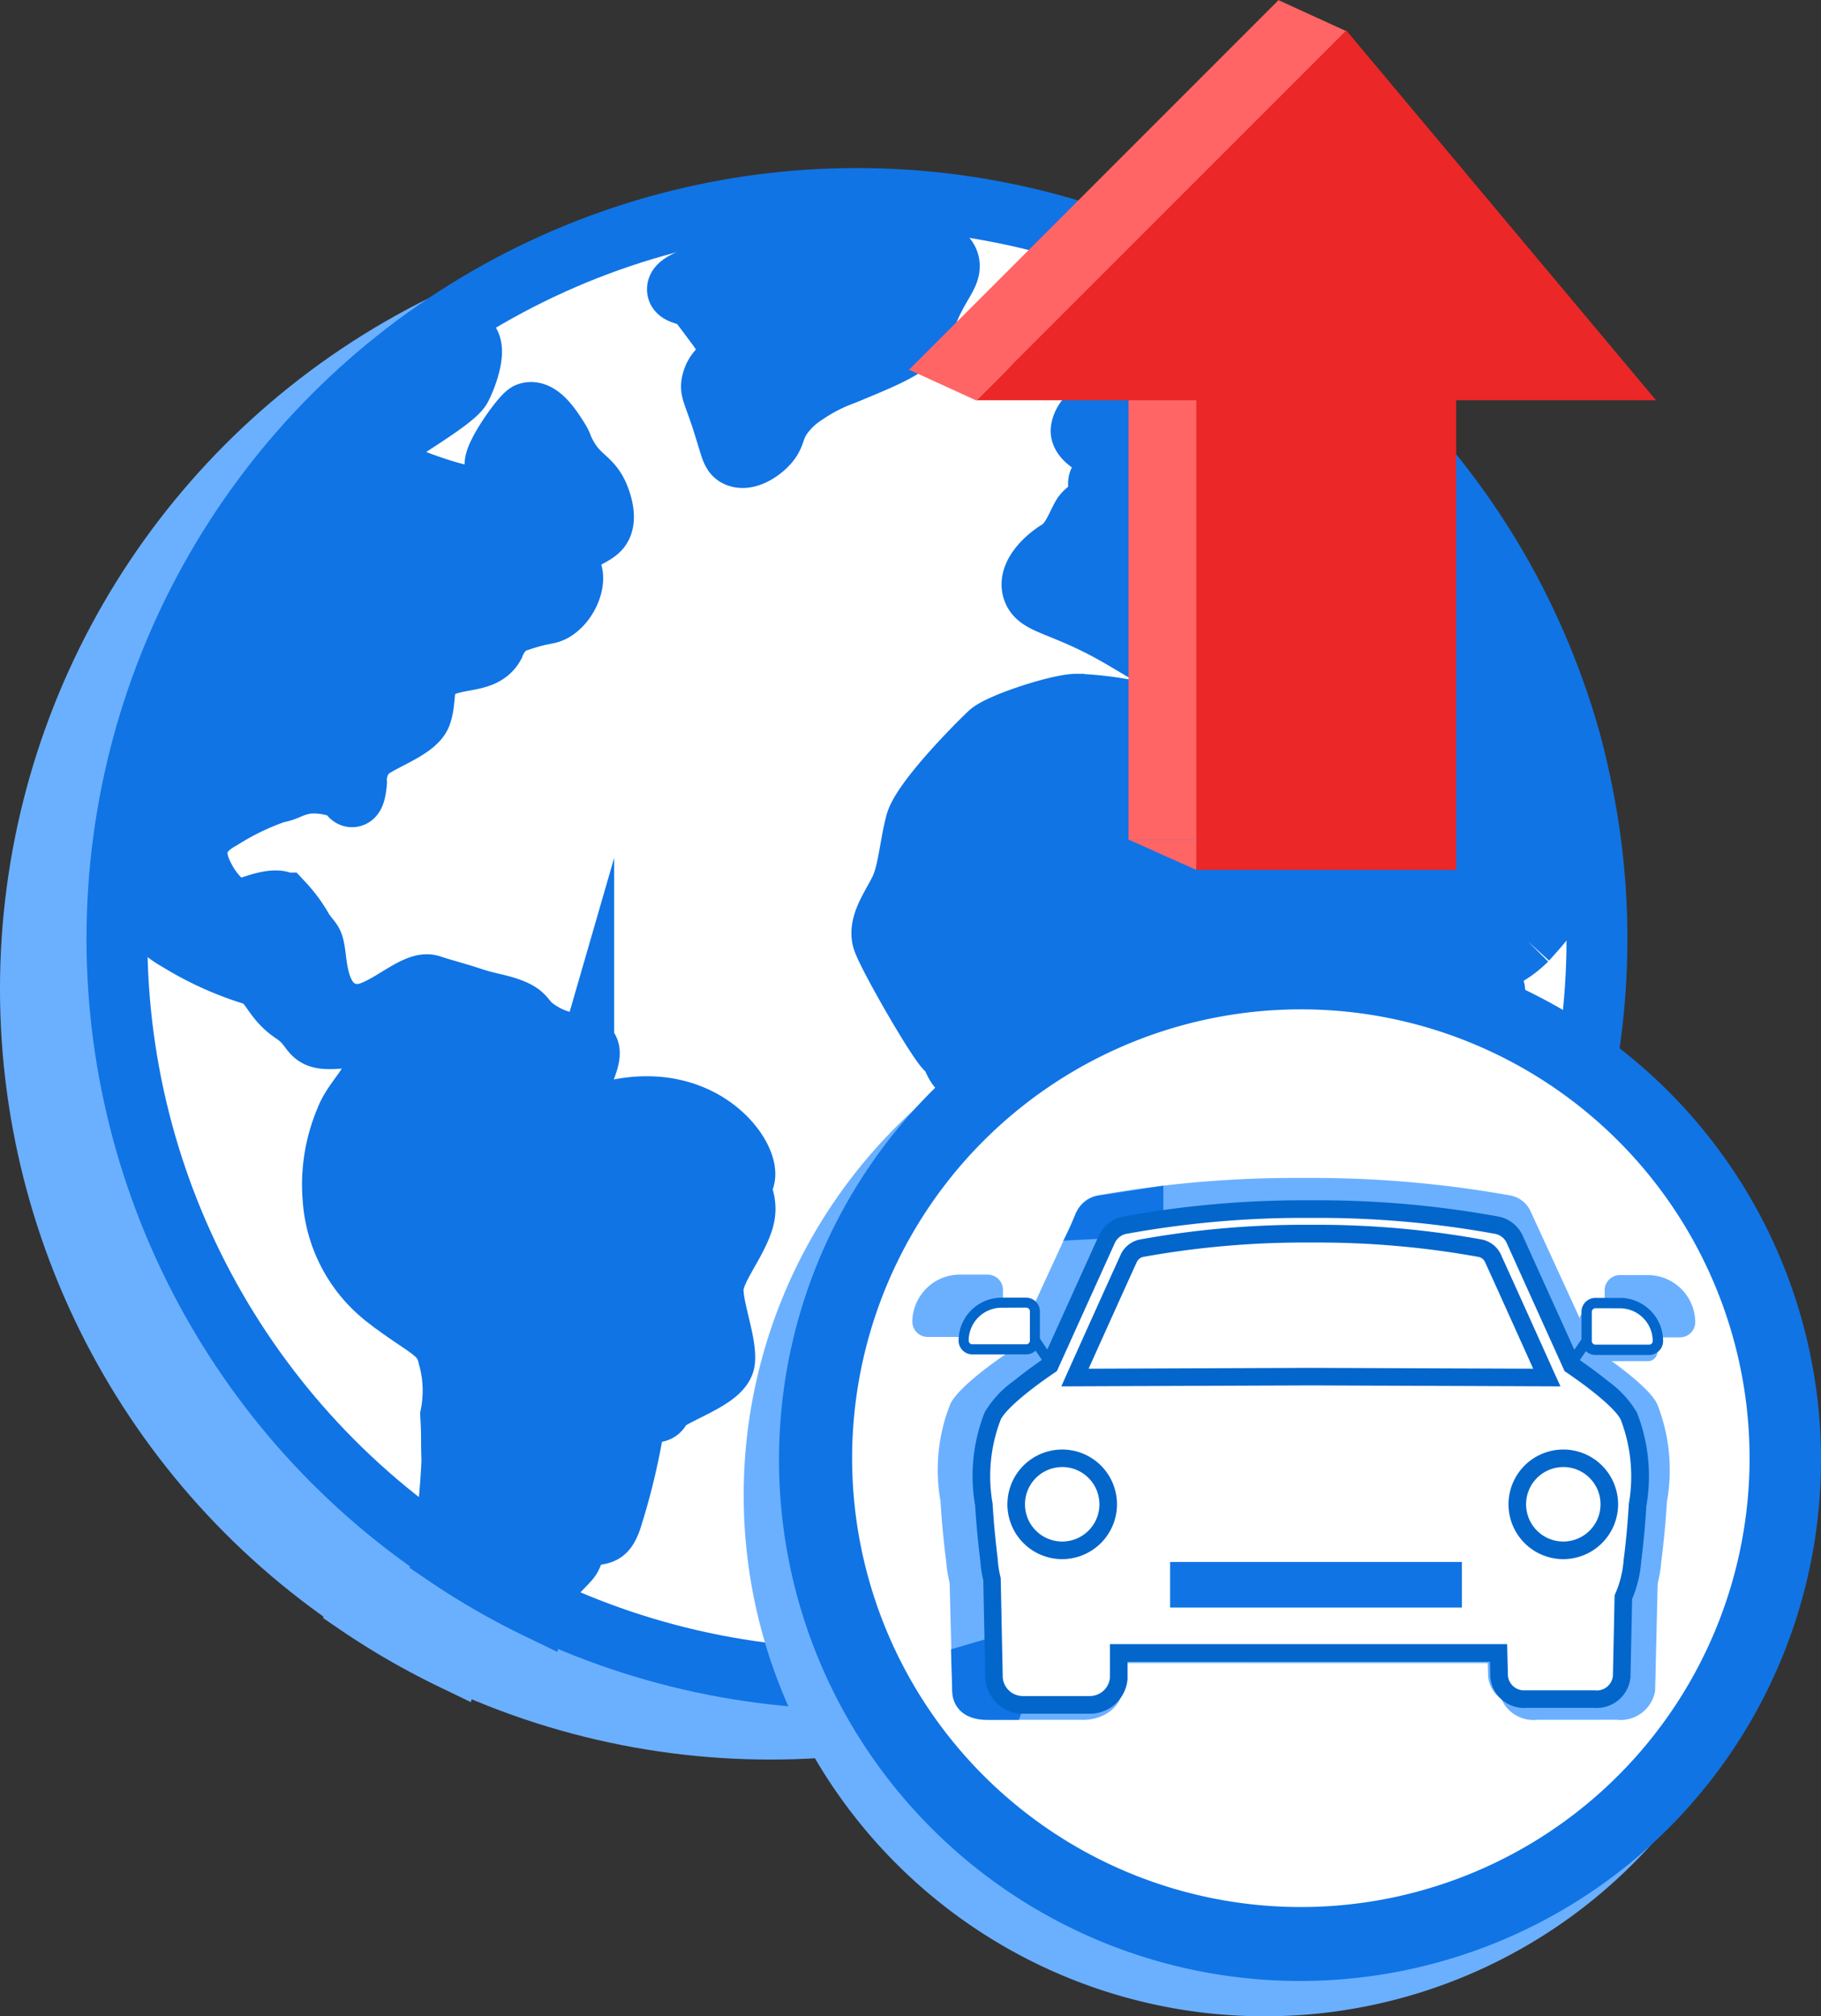
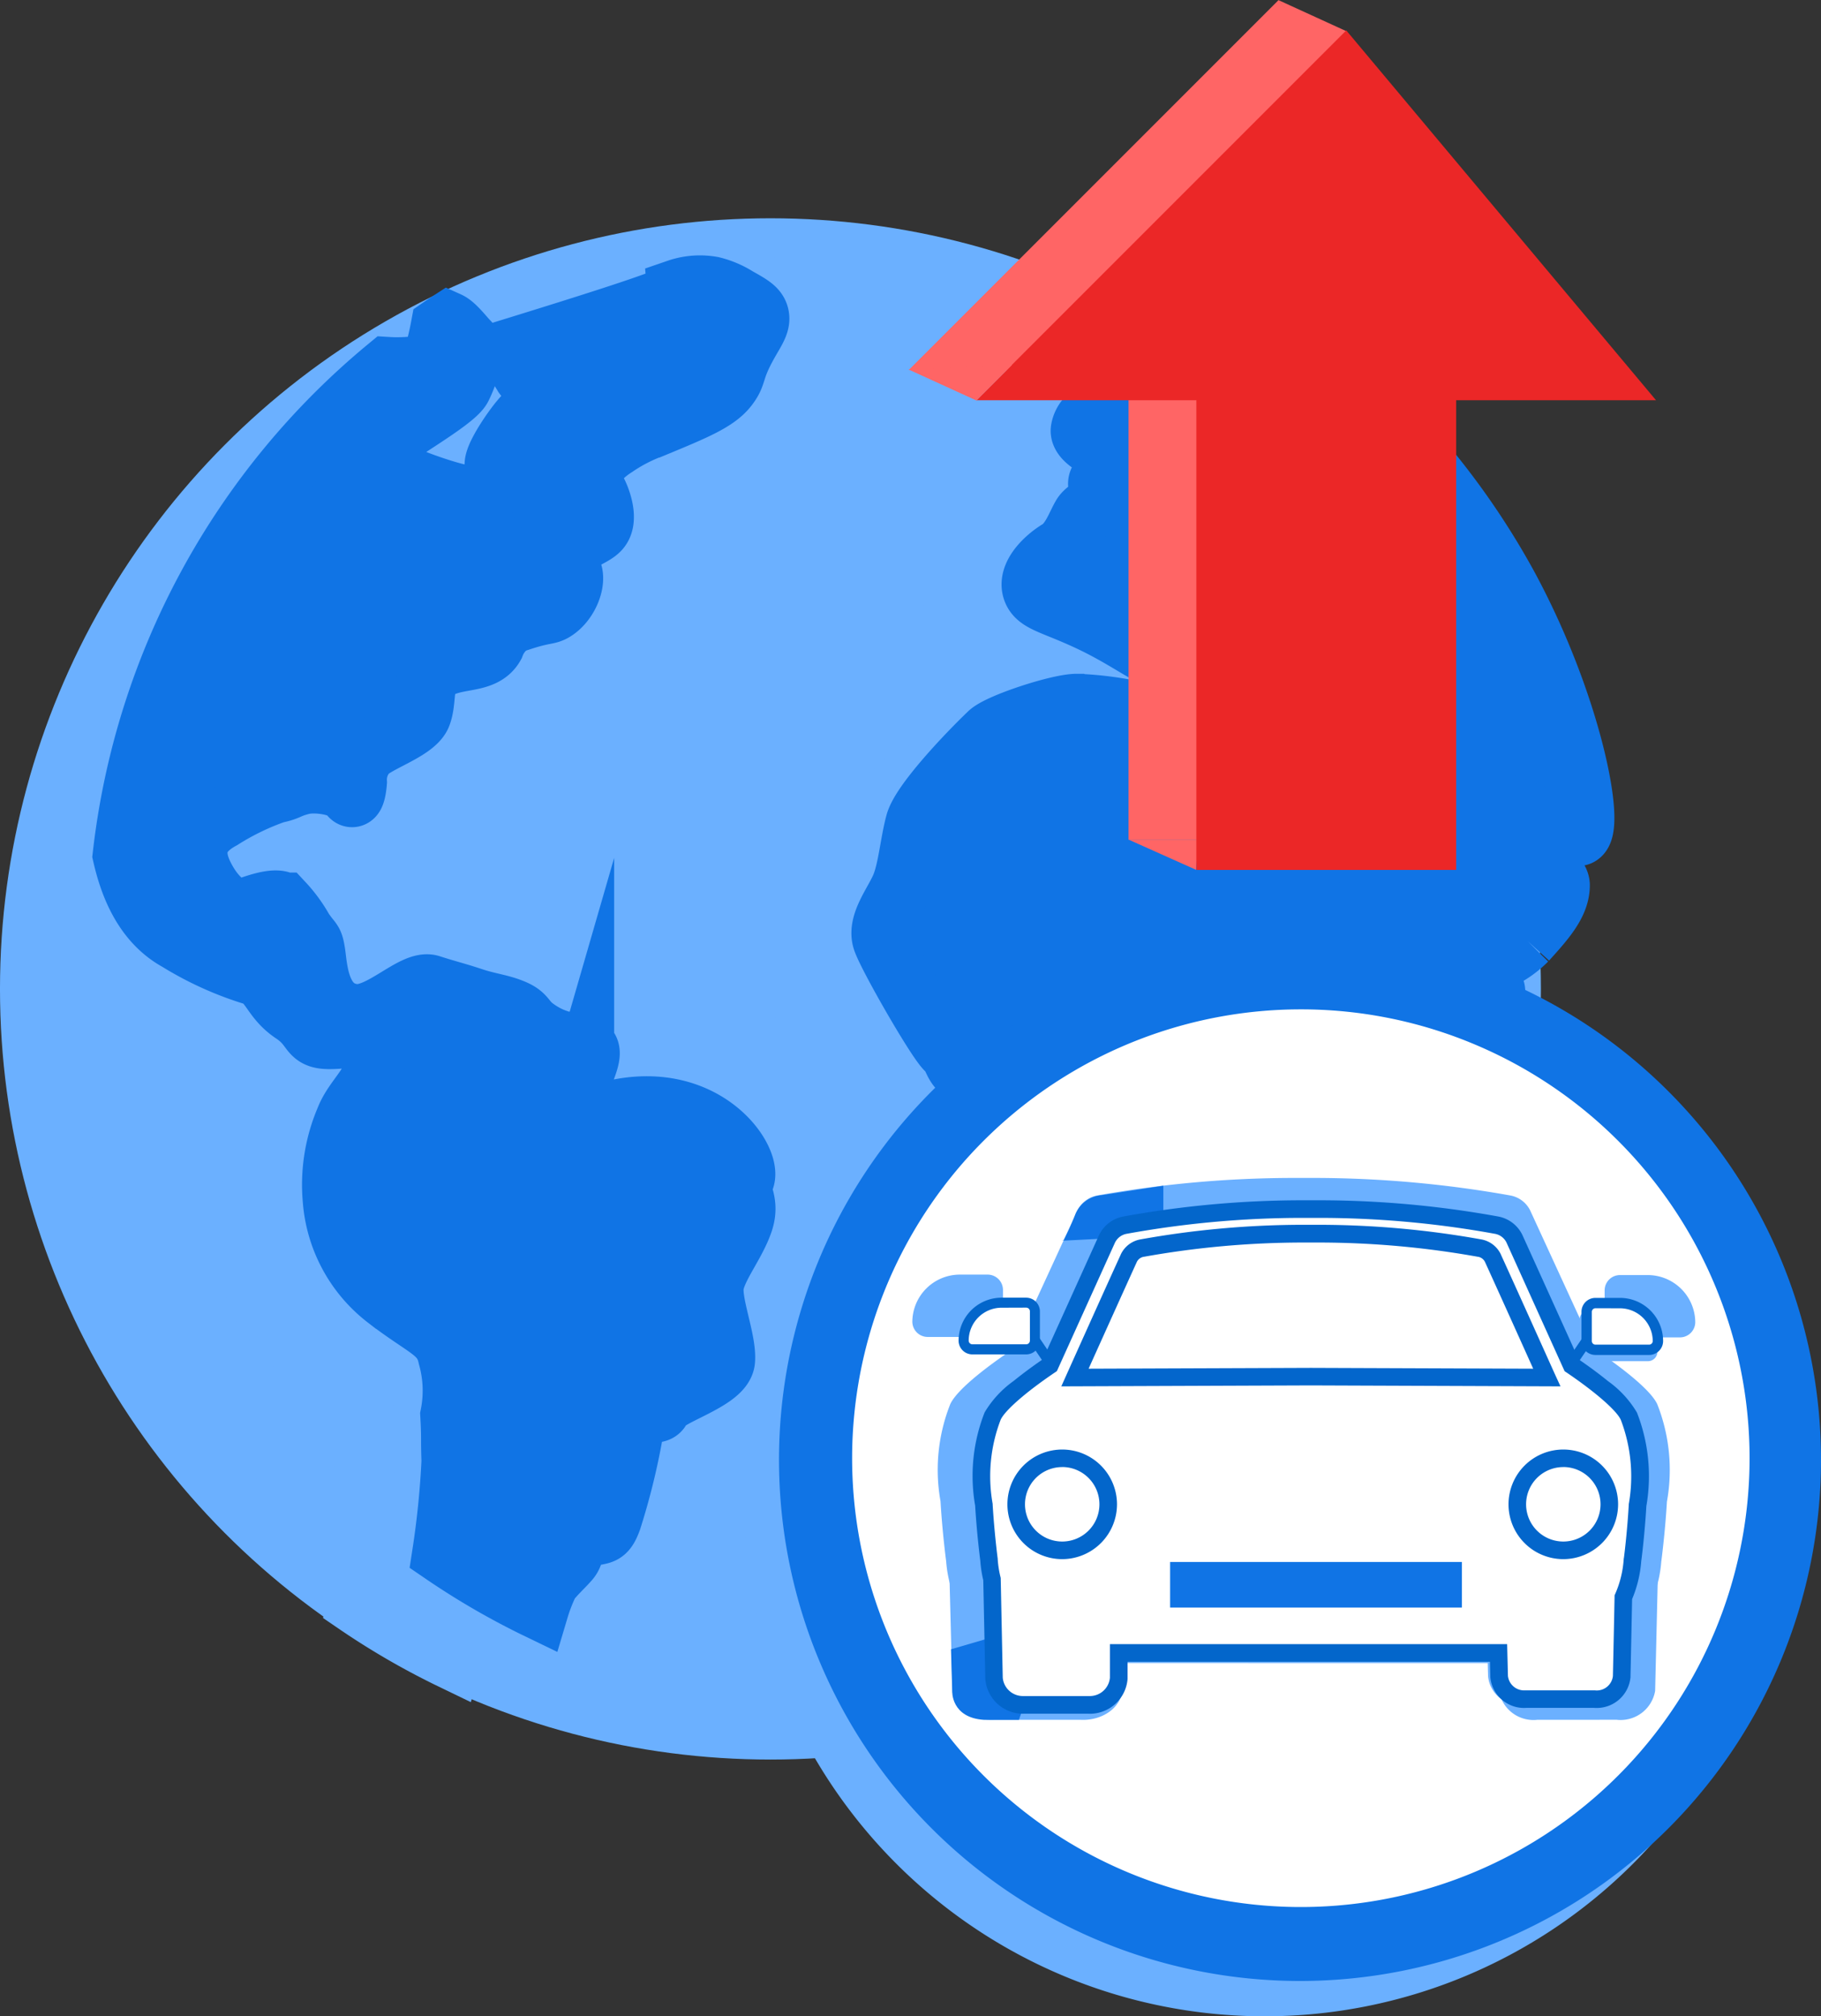
<svg xmlns="http://www.w3.org/2000/svg" width="149.564" height="165.56" viewBox="0 0 149.564 165.56">
  <rect x="0" y="0" width="149.564" height="165.56" fill="#333333" stroke="none" />
  <g id="Group_35813" data-name="Group 35813" transform="translate(-1116.307 -3148.796)">
    <g id="Group_33020" data-name="Group 33020" transform="translate(405.03 1877.652)">
      <g id="Group_32949" data-name="Group 32949" transform="translate(713.776 1291.567)">
        <ellipse id="Ellipse_948" data-name="Ellipse 948" cx="60.78" cy="60.779" rx="60.78" ry="60.779" transform="translate(0 0)" fill="#6bb0ff" stroke="#6bb0ff" stroke-miterlimit="10" stroke-width="5" />
        <path id="Path_48867" data-name="Path 48867" d="M30.219,42.084c.451-.3,2.253-.221,2.178-2.516-.03-.913,2.253-4.093,2.7-4.244,1.029-.343,2.124,1.528,2.487,2.089.392.6.279.658.679,1.376,1.041,1.869,1.994,1.847,2.617,3.295.088.2.83,1.931.113,2.778-.422.5-1.448.805-2.146,1.388a1.873,1.873,0,0,0-.357.4,1.5,1.5,0,0,0-.274.709c-.017.4.272.643.412.887.464.811-.2,2.581-1.352,3.3-.587.37-.773.134-2.894.843a3.2,3.2,0,0,0-.963.457,3.71,3.71,0,0,0-1.1,1.554c-.927,1.676-3.441.835-5.067,2.253-.861.751-.491,2.253-.942,3.454s-3.3,2.1-4.356,3a3.347,3.347,0,0,0-.934,2.531s-.123,1.762-.574,1.011-2.7-1.139-3.9-.838-1.1.493-2.168.7a21.55,21.55,0,0,0-4.441,2.15c-1.953,1.051-2.554,2.554-1.5,4.657s2.4,2.891,3.3,2.741c.223-.037,2.6-1.079,3.276-.5a11.389,11.389,0,0,1,1.612,2.21c.729,1.082.8.781.971,1.855.191,1.2.263,4.769,3.255,5.083,2.154.225,4.861-2.844,6.253-2.393s2.088.6,3.44,1.05,2.326.52,3.377.971.837.823,1.783,1.515c3.225,2.356,5.443.076,3.977,3.645A2.429,2.429,0,0,0,42.2,92.592c7.752-1.741,11.583,4.428,10.552,5.82-.543.735.6,1.5,0,3.305s-2.1,3.6-2.4,5.107,1.051,4.657.9,6.309-4.93,2.873-5.258,3.905c-.268.845-1.831-.455-2.253,1.8a54.938,54.938,0,0,1-1.8,7.36c-.6,1.652-.9.866-2.58,1.652-.67.313-.335,1.022-.875,1.652-.437.51-1.051,1.051-1.652,1.8a14.071,14.071,0,0,0-.876,2.224,60.894,60.894,0,0,1-7.867-4.554,72.7,72.7,0,0,0,.765-7.584c-.074-2.037.013-1.765-.1-3.779a10.309,10.309,0,0,0-.184-4.783c-.45-2.1-1.8-2.253-5.107-4.806A11.293,11.293,0,0,1,19.1,99.914a13.656,13.656,0,0,1,1.051-6.609c.751-1.953,2.929-3.3,2.178-5.257S20.605,86.7,18.8,86.7s-1.2-.9-3-2.1-1.8-2.7-3.3-3.154a26.668,26.668,0,0,1-6.158-2.8C3.52,77.1,2.392,74.032,1.847,71.647A60.891,60.891,0,0,1,23.581,31.581c1.6.1,3.539-.141,3.674-.462a24.631,24.631,0,0,0,.709-2.843h0c.2-.138.4-.276.607-.41.533.239,1.253,1.207,1.648,1.6.6.6,0,2.553-.6,3.755s-6.459,4.356-7.21,5.407S29.768,42.385,30.219,42.084Z" transform="translate(-1.342 -17.711)" fill="#6bb0ff" stroke="#6bb0ff" stroke-miterlimit="10" stroke-width="5" />
        <path id="Path_48868" data-name="Path 48868" d="M227.136,71.464c-.264.119-.5-.249-3.587-1.6-.458-.2-.913-.393-1.5-.6-1.755-.62-2.779-.982-3.154-.6-.525.533-.085,3.13,1.352,3.3,1.092.132,5.258,2.3,5.258,3.6,0,1.5-1.2,2.854-2.7,4.507a7.76,7.76,0,0,1-4.656,2.253c-1.713.244-4.3-4.3-4.957-4.957-1.2-1.2-.9-2.854-1.051-3.905a14.267,14.267,0,0,0-.751-3.455c-.451-1.052-1.8,4.506-1.352,5.408s.6,3.605,1.2,4.711,2.254,4,3.756,4.6,4.507-.751,5.107-.655-1.653,6.213-2.253,7.415a38.144,38.144,0,0,1-3.905,6.309c-1.352,1.5-.151,4.356-.752,6.91s-.6,6.158-3,8.262-2.854,6.909-3.154,7.51.3.9,0,2.253-5.858,4.506-6.609,4.506-2.854,1.8-4.056,1.652-.751-1.5-.751-3.3a11.654,11.654,0,0,0-2.244-6.459c-1.492-1.953-1.211-6.609-1.361-7.811s.3-6.91.006-8.111-.757-5.258-1.809-7.21,0-4.356-.751-4.787-2.554-2.273-3.3-2.273-3.906.151-4.958.9-1.652,1.5-3.6,1.352-1.653-1.5-2.4-2.1-4.807-7.661-5.258-9.013.9-3,1.493-4.356.761-3.605,1.211-5.258,4.09-5.52,6.009-7.36c.844-.81,5.707-2.4,7.21-2.4a27.619,27.619,0,0,1,5.407.751c1.052.3,1.8,1.8,2.554,3s3.605-.751,4.356-.9c1.4-.28,1.686,1.208,3.605,1.5a4.935,4.935,0,0,0,3.779-.9c.356-.3,1.236-1.054,1.073-2.02-.16-.949-5.453-5.338-6.4-5.939s-1.3.9-1.6,1.653-1.2,1.953-1.953,1.2c-1.157-1.157-.927-5.392-1.652-5.558-.372-.085-.952.917-1.2,1.5-.465,1.085-.158,1.579-.488,1.867-.732.636-2.725-1.226-6.272-2.918-3.061-1.461-4.441-1.586-4.807-2.6-.451-1.246,1.052-2.66,2.1-3.291s1.5-2.073,1.953-2.824,1.875-1.024,1.575-1.775-.523-1.229.529-1.529.9.751,1.052,1.352,1.2,1.2,2.1,1.5a4.792,4.792,0,0,0,3.755-.9c1.352-.9.9-1.5,1.5-2.7s2.836-2.2,2.686-2.647-2.236.393-2.986.736-.3-1.244-.151-3.123,1.653-.716,1.953-1.7-1.352-.178-2.554,0-1.352,5.229-1.5,5.83a5.363,5.363,0,0,1-1.8,2.4c-.751.451-2.7-2.854-3.455-2.7s-2.947-.9-2.8-1.8.92-1.538,2.121-2.066,2.179-1.315,2.122-2.63c-.034-.808,1.709-1.763,2.16-2.064s4.356-.9,5.407-1.185a9.355,9.355,0,0,1,3.206.428,14.556,14.556,0,0,1,4.233,1.609s0,0,0,0c.057.043.408.982-.87,1.558a5.639,5.639,0,0,1-1.949.592c-.751.179,1.839,2.286,2.89,1.909s1.2-.9,1.8-1.881a.66.66,0,0,1,.464-.233,62.192,62.192,0,0,1,13.458,16.844C226.6,60.932,228.394,70.9,227.136,71.464Z" transform="translate(-107.031 -19.175)" fill="#6bb0ff" stroke="#6bb0ff" stroke-miterlimit="10" stroke-width="5" />
        <path id="Path_48869" data-name="Path 48869" d="M124.622,12.8c-.063-.737,2.975-1.543,6.808-2.56,6.339-1.682,5.716-.844,8.83-1.752a5.677,5.677,0,0,1,2.864-.216,7,7,0,0,1,2.059.879c1.032.579,1.548.868,1.715,1.385.21.65-.221,1.234-.791,2.237-1.375,2.417-.9,2.589-1.7,3.656-.887,1.188-2.63,1.909-6.115,3.35a13.877,13.877,0,0,0-3.128,1.6,6.908,6.908,0,0,0-2.02,1.934c-.657,1.019-.45,1.431-1.094,2.149-.591.659-1.724,1.38-2.517,1.044-.508-.215-.506-.707-1.217-2.9-.759-2.346-1-2.51-.863-3.153.279-1.354,1.5-1.476,1.517-2.617,0-.223-.04-.593-1.331-2.317a8.478,8.478,0,0,0-1.6-1.987C125.493,13.2,124.653,13.162,124.622,12.8Z" transform="translate(-78.585 -5.321)" fill="#6bb0ff" stroke="#6bb0ff" stroke-miterlimit="10" stroke-width="5" />
      </g>
      <g id="Group_32914" data-name="Group 32914" transform="translate(720.881 1287.443)">
-         <ellipse id="Ellipse_948-2" data-name="Ellipse 948" cx="60.78" cy="60.779" rx="60.78" ry="60.779" transform="translate(0 0)" fill="#fff" stroke="#1074e5" stroke-miterlimit="10" stroke-width="5" />
        <path id="Path_48867-2" data-name="Path 48867" d="M30.219,42.084c.451-.3,2.253-.221,2.178-2.516-.03-.913,2.253-4.093,2.7-4.244,1.029-.343,2.124,1.528,2.487,2.089.392.6.279.658.679,1.376,1.041,1.869,1.994,1.847,2.617,3.295.088.2.83,1.931.113,2.778-.422.5-1.448.805-2.146,1.388a1.873,1.873,0,0,0-.357.4,1.5,1.5,0,0,0-.274.709c-.017.4.272.643.412.887.464.811-.2,2.581-1.352,3.3-.587.37-.773.134-2.894.843a3.2,3.2,0,0,0-.963.457,3.71,3.71,0,0,0-1.1,1.554c-.927,1.676-3.441.835-5.067,2.253-.861.751-.491,2.253-.942,3.454s-3.3,2.1-4.356,3a3.347,3.347,0,0,0-.934,2.531s-.123,1.762-.574,1.011-2.7-1.139-3.9-.838-1.1.493-2.168.7a21.55,21.55,0,0,0-4.441,2.15c-1.953,1.051-2.554,2.554-1.5,4.657s2.4,2.891,3.3,2.741c.223-.037,2.6-1.079,3.276-.5a11.389,11.389,0,0,1,1.612,2.21c.729,1.082.8.781.971,1.855.191,1.2.263,4.769,3.255,5.083,2.154.225,4.861-2.844,6.253-2.393s2.088.6,3.44,1.05,2.326.52,3.377.971.837.823,1.783,1.515c3.225,2.356,5.443.076,3.977,3.645A2.429,2.429,0,0,0,42.2,92.592c7.752-1.741,11.583,4.428,10.552,5.82-.543.735.6,1.5,0,3.305s-2.1,3.6-2.4,5.107,1.051,4.657.9,6.309-4.93,2.873-5.258,3.905c-.268.845-1.831-.455-2.253,1.8a54.938,54.938,0,0,1-1.8,7.36c-.6,1.652-.9.866-2.58,1.652-.67.313-.335,1.022-.875,1.652-.437.51-1.051,1.051-1.652,1.8a14.071,14.071,0,0,0-.876,2.224,60.894,60.894,0,0,1-7.867-4.554,72.7,72.7,0,0,0,.765-7.584c-.074-2.037.013-1.765-.1-3.779a10.309,10.309,0,0,0-.184-4.783c-.45-2.1-1.8-2.253-5.107-4.806A11.293,11.293,0,0,1,19.1,99.914a13.656,13.656,0,0,1,1.051-6.609c.751-1.953,2.929-3.3,2.178-5.257S20.605,86.7,18.8,86.7s-1.2-.9-3-2.1-1.8-2.7-3.3-3.154a26.668,26.668,0,0,1-6.158-2.8C3.52,77.1,2.392,74.032,1.847,71.647A60.891,60.891,0,0,1,23.581,31.581c1.6.1,3.539-.141,3.674-.462a24.631,24.631,0,0,0,.709-2.843h0c.2-.138.4-.276.607-.41.533.239,1.253,1.207,1.648,1.6.6.6,0,2.553-.6,3.755s-6.459,4.356-7.21,5.407S29.768,42.385,30.219,42.084Z" transform="translate(-1.342 -17.711)" fill="#1074e5" stroke="#1074e5" stroke-miterlimit="10" stroke-width="5" />
        <path id="Path_48868-2" data-name="Path 48868" d="M227.136,71.464c-.264.119-.5-.249-3.587-1.6-.458-.2-.913-.393-1.5-.6-1.755-.62-2.779-.982-3.154-.6-.525.533-.085,3.13,1.352,3.3,1.092.132,5.258,2.3,5.258,3.6,0,1.5-1.2,2.854-2.7,4.507a7.76,7.76,0,0,1-4.656,2.253c-1.713.244-4.3-4.3-4.957-4.957-1.2-1.2-.9-2.854-1.051-3.905a14.267,14.267,0,0,0-.751-3.455c-.451-1.052-1.8,4.506-1.352,5.408s.6,3.605,1.2,4.711,2.254,4,3.756,4.6,4.507-.751,5.107-.655-1.653,6.213-2.253,7.415a38.144,38.144,0,0,1-3.905,6.309c-1.352,1.5-.151,4.356-.752,6.91s-.6,6.158-3,8.262-2.854,6.909-3.154,7.51.3.9,0,2.253-5.858,4.506-6.609,4.506-2.854,1.8-4.056,1.652-.751-1.5-.751-3.3a11.654,11.654,0,0,0-2.244-6.459c-1.492-1.953-1.211-6.609-1.361-7.811s.3-6.91.006-8.111-.757-5.258-1.809-7.21,0-4.356-.751-4.787-2.554-2.273-3.3-2.273-3.906.151-4.958.9-1.652,1.5-3.6,1.352-1.653-1.5-2.4-2.1-4.807-7.661-5.258-9.013.9-3,1.493-4.356.761-3.605,1.211-5.258,4.09-5.52,6.009-7.36c.844-.81,5.707-2.4,7.21-2.4a27.619,27.619,0,0,1,5.407.751c1.052.3,1.8,1.8,2.554,3s3.605-.751,4.356-.9c1.4-.28,1.686,1.208,3.605,1.5a4.935,4.935,0,0,0,3.779-.9c.356-.3,1.236-1.054,1.073-2.02-.16-.949-5.453-5.338-6.4-5.939s-1.3.9-1.6,1.653-1.2,1.953-1.953,1.2c-1.157-1.157-.927-5.392-1.652-5.558-.372-.085-.952.917-1.2,1.5-.465,1.085-.158,1.579-.488,1.867-.732.636-2.725-1.226-6.272-2.918-3.061-1.461-4.441-1.586-4.807-2.6-.451-1.246,1.052-2.66,2.1-3.291s1.5-2.073,1.953-2.824,1.875-1.024,1.575-1.775-.523-1.229.529-1.529.9.751,1.052,1.352,1.2,1.2,2.1,1.5a4.792,4.792,0,0,0,3.755-.9c1.352-.9.9-1.5,1.5-2.7s2.836-2.2,2.686-2.647-2.236.393-2.986.736-.3-1.244-.151-3.123,1.653-.716,1.953-1.7-1.352-.178-2.554,0-1.352,5.229-1.5,5.83a5.363,5.363,0,0,1-1.8,2.4c-.751.451-2.7-2.854-3.455-2.7s-2.947-.9-2.8-1.8.92-1.538,2.121-2.066,2.179-1.315,2.122-2.63c-.034-.808,1.709-1.763,2.16-2.064s4.356-.9,5.407-1.185a9.355,9.355,0,0,1,3.206.428,14.556,14.556,0,0,1,4.233,1.609s0,0,0,0c.057.043.408.982-.87,1.558a5.639,5.639,0,0,1-1.949.592c-.751.179,1.839,2.286,2.89,1.909s1.2-.9,1.8-1.881a.66.66,0,0,1,.464-.233,62.192,62.192,0,0,1,13.458,16.844C226.6,60.932,228.394,70.9,227.136,71.464Z" transform="translate(-107.031 -19.175)" fill="#1074e5" stroke="#1074e5" stroke-miterlimit="10" stroke-width="5" />
-         <path id="Path_48869-2" data-name="Path 48869" d="M124.622,12.8c-.063-.737,2.975-1.543,6.808-2.56,6.339-1.682,5.716-.844,8.83-1.752a5.677,5.677,0,0,1,2.864-.216,7,7,0,0,1,2.059.879c1.032.579,1.548.868,1.715,1.385.21.65-.221,1.234-.791,2.237-1.375,2.417-.9,2.589-1.7,3.656-.887,1.188-2.63,1.909-6.115,3.35a13.877,13.877,0,0,0-3.128,1.6,6.908,6.908,0,0,0-2.02,1.934c-.657,1.019-.45,1.431-1.094,2.149-.591.659-1.724,1.38-2.517,1.044-.508-.215-.506-.707-1.217-2.9-.759-2.346-1-2.51-.863-3.153.279-1.354,1.5-1.476,1.517-2.617,0-.223-.04-.593-1.331-2.317a8.478,8.478,0,0,0-1.6-1.987C125.493,13.2,124.653,13.162,124.622,12.8Z" transform="translate(-78.585 -5.321)" fill="#1074e5" stroke="#1074e5" stroke-miterlimit="10" stroke-width="5" />
+         <path id="Path_48869-2" data-name="Path 48869" d="M124.622,12.8a5.677,5.677,0,0,1,2.864-.216,7,7,0,0,1,2.059.879c1.032.579,1.548.868,1.715,1.385.21.65-.221,1.234-.791,2.237-1.375,2.417-.9,2.589-1.7,3.656-.887,1.188-2.63,1.909-6.115,3.35a13.877,13.877,0,0,0-3.128,1.6,6.908,6.908,0,0,0-2.02,1.934c-.657,1.019-.45,1.431-1.094,2.149-.591.659-1.724,1.38-2.517,1.044-.508-.215-.506-.707-1.217-2.9-.759-2.346-1-2.51-.863-3.153.279-1.354,1.5-1.476,1.517-2.617,0-.223-.04-.593-1.331-2.317a8.478,8.478,0,0,0-1.6-1.987C125.493,13.2,124.653,13.162,124.622,12.8Z" transform="translate(-78.585 -5.321)" fill="#1074e5" stroke="#1074e5" stroke-miterlimit="10" stroke-width="5" />
      </g>
      <g id="Group_32915" data-name="Group 32915" transform="translate(772.358 1348.222)">
        <path id="Path_62537" data-name="Path 62537" d="M964.677,71.839a36.856,36.856,0,1,0,14.4,2.9,36.749,36.749,0,0,0-14.4-2.9m0-5.8a42.791,42.791,0,1,1-42.791,42.791,42.79,42.79,0,0,1,42.791-42.791" transform="translate(-921.886 -63.137)" fill="#6bb0ff" />
        <path id="Path_62538" data-name="Path 62538" d="M967.879,143.353a39.765,39.765,0,1,1,15.526-3.134,39.64,39.64,0,0,1-15.526,3.134" transform="translate(-922.187 -60.673)" fill="#fff" />
        <path id="Path_62539" data-name="Path 62539" d="M968.28,66.875a36.855,36.855,0,1,0,14.4,2.9,36.75,36.75,0,0,0-14.4-2.9m0-5.8a42.791,42.791,0,1,1-42.791,42.791A42.79,42.79,0,0,1,968.28,61.073" transform="translate(-922.588 -61.073)" fill="#1074e5" />
      </g>
      <g id="Group_32921" data-name="Group 32921" transform="translate(847.292 1271.145) rotate(90)">
        <path id="Path_64702" data-name="Path 64702" d="M4.693,1.936,0,5.587,2.555,0Z" transform="translate(0 25.446)" fill="#ff6565" />
        <path id="Path_64704" data-name="Path 64704" d="M0,5.725,2.485.169,0,0Z" transform="translate(68.939 37.602)" fill="#ff6565" />
        <path id="Path_64700" data-name="Path 64700" d="M68.936,16.415V37.756H30.37V55.813L0,25.443,30.37,0V16.415" transform="translate(0.015 5.57)" fill="#ff6565" />
        <path id="Path_64699" data-name="Path 64699" d="M68.936,16.415V37.756H30.37V55.813L0,25.443,30.37,0V16.415" transform="translate(2.495)" fill="#eb2727" />
        <path id="Path_64703" data-name="Path 64703" d="M.379,8.49,2.923,2.923,0,0Z" transform="translate(29.964 52.894)" fill="#ff6565" />
      </g>
    </g>
    <g id="Group_35811" data-name="Group 35811" transform="translate(6.589 2718.713)">
      <path id="Path_66442" data-name="Path 66442" d="M1033.858,123.864a2.874,2.874,0,0,1-3.156-2.384l-.094-3.254,6.3-.057a10.791,10.791,0,0,0,3.463-2.384,9.187,9.187,0,0,0,2.26-2.743l1.14-1.785-.242,10.231a2.876,2.876,0,0,1-3.159,2.374Z" transform="translate(202.13 447.435)" fill="#6bb0ff" />
      <path id="Path_66437" data-name="Path 66437" d="M992.95,123.864c-1.764.093-3.294-.97-3.433-2.385l-.262-10.218,1.239,1.783a9.323,9.323,0,0,0,2.378,2.683,11.644,11.644,0,0,0,3.968,2.454l6.627.2v3.1c-.139,1.414-1.668,2.476-3.431,2.384Z" transform="translate(198.424 447.435)" fill="#6bb0ff" />
      <path id="Path_66426" data-name="Path 66426" d="M1047.007,100.725c-.666-1.439-4.571-4.054-5.169-4.449l-5.245-11.407a1.8,1.8,0,0,0-1.318-1.018,91.428,91.428,0,0,0-16.687-1.431h-.362a91.43,91.43,0,0,0-16.687,1.431,1.8,1.8,0,0,0-1.318,1.018l-5.245,11.407c-.6.4-4.5,3.01-5.169,4.449a14.047,14.047,0,0,0-.754,7.747c.156,2.624.465,4.938.465,4.938a9.636,9.636,0,0,0,5.146,7.8.922.922,0,0,0,.433.108h46.619a.923.923,0,0,0,.434-.108,9.636,9.636,0,0,0,5.147-7.8s.309-2.314.465-4.938a14.045,14.045,0,0,0-.754-7.747" transform="translate(198.385 444.851)" fill="#6bb0ff" />
      <path id="Path_66425" data-name="Path 66425" d="M995.308,121.824a1.4,1.4,0,0,1-.658-.165,10.044,10.044,0,0,1-5.395-8.178s-.312-2.335-.466-4.944a14.638,14.638,0,0,1,.8-7.966c.623-1.35,3.581-3.458,4.948-4.382l-1.021-1.48a1.274,1.274,0,0,1-.871.341h-4.9a1.26,1.26,0,0,1-1.269-1.25,3.906,3.906,0,0,1,3.933-3.869h2.241a1.261,1.261,0,0,1,1.27,1.249v2.456l1.188,1.728,4.9-10.648a2.273,2.273,0,0,1,1.666-1.284,92.15,92.15,0,0,1,16.217-1.439h1.48a92.162,92.162,0,0,1,16.209,1.439,2.273,2.273,0,0,1,1.666,1.284l4.906,10.669,1.184-1.716V91.218a1.26,1.26,0,0,1,1.269-1.249h2.241a3.906,3.906,0,0,1,3.934,3.869,1.259,1.259,0,0,1-1.269,1.248h-4.906a1.279,1.279,0,0,1-.872-.341l-1,1.447-.305-.2.007.016c1.192.792,4.556,3.118,5.225,4.568a14.676,14.676,0,0,1,.792,8c-.151,2.58-.462,4.918-.466,4.941a10.031,10.031,0,0,1-5.395,8.151,1.382,1.382,0,0,1-.655.163Zm6.529-37.478a1.331,1.331,0,0,0-.977.753l-5.3,11.527-.111.073c-1.623,1.07-4.5,3.171-5,4.257a13.856,13.856,0,0,0-.719,7.5c.156,2.6.462,4.91.465,4.934a9.139,9.139,0,0,0,4.91,7.454.454.454,0,0,0,.21.054h46.617a.443.443,0,0,0,.208-.052,9.126,9.126,0,0,0,4.9-7.43c.006-.05.314-2.359.465-4.932a13.918,13.918,0,0,0-.713-7.529c-.5-1.085-3.382-3.185-5-4.257l-.111-.073-5.3-11.527a1.334,1.334,0,0,0-.978-.754,91.293,91.293,0,0,0-16.04-1.423h-1.479a91.293,91.293,0,0,0-16.041,1.425" transform="translate(198.175 444.812)" fill="#6bb0ff" />
      <path id="Path_66430" data-name="Path 66430" d="M999.7,106.647a4.2,4.2,0,1,1-4.2-4.129,4.162,4.162,0,0,1,4.2,4.129" transform="translate(198.609 446.652)" fill="#6bb0ff" />
      <path id="Path_66438" data-name="Path 66438" d="M1008.019,112.651h17.425a.67.67,0,0,1,.675.664v2.9a.669.669,0,0,1-.675.664h-17.425a.671.671,0,0,1-.676-.664v-2.9a.671.671,0,0,1,.676-.665m17.065,1.02h-16.7v2.186h16.7Z" transform="translate(200.046 447.56)" fill="#6bb0ff" />
      <path id="Path_66431" data-name="Path 66431" d="M1017.721,96.849l22.564.081s-3.434-7.182-5.143-10.692a1.719,1.719,0,0,0-1.269-.922,92.559,92.559,0,0,0-15.988-1.3h-.329a92.578,92.578,0,0,0-15.989,1.3,1.715,1.715,0,0,0-1.268.922c-1.708,3.511-5.144,10.692-5.144,10.692Z" transform="translate(198.953 444.994)" fill="#6bb0ff" />
      <path id="Path_66441" data-name="Path 66441" d="M1002.076,119.73l-1.325,1.373-.8-1.549Z" transform="translate(199.383 448.178)" fill="#6bb0ff" />
      <path id="Path_66427" data-name="Path 66427" d="M991.175,90.571l-1.249,1.277,5.3,2.518,1.525,2.053,1.4-1.152L995.223,92Z" transform="translate(198.485 445.581)" fill="#6bb0ff" />
      <path id="Path_66439" data-name="Path 66439" d="M1009.683,115.142a.615.615,0,0,1-.613-.615v-2.676a.615.615,0,0,1,.613-.613h15.84a.615.615,0,0,1,.615.613v2.676a.615.615,0,0,1-.615.613Z" transform="translate(200.2 447.433)" fill="#1074e5" />
      <path id="Path_66448" data-name="Path 66448" d="M1005.694,82.781l-5.12.783a2.554,2.554,0,0,0-2.107,1.561,20.258,20.258,0,0,1-.971,2.148s-.5.045.409,0,3.346-.174,3.346-.174c.049-.122.344-1.625,2.595-1.769l1.849-.381Z" transform="translate(199.572 444.662)" fill="#1074e5" />
      <path id="Path_66440" data-name="Path 66440" d="M989.389,116.433l.1,3.434s-.109,2.188,2.617,2.36l2.861,0,.706-2.012s-2.355-.1-2.536-2.05l-.091-2.8" transform="translate(198.437 449.077)" fill="#1074e5" />
      <g id="Group_35709" data-name="Group 35709" transform="translate(1188.45 528.64)">
        <g id="Group_35715" data-name="Group 35715" transform="translate(0 0)">
          <path id="Path_57017" data-name="Path 57017" d="M-22027.881-12234.668l-1.043-1.636,1.814.226Z" transform="translate(22033.594 12246.765)" fill="#6bb0ff" />
-           <path id="Path_61246" data-name="Path 61246" d="M262.091,84.46l.069,2.75a2.083,2.083,0,0,0,2.242,1.875h5.675a2.084,2.084,0,0,0,2.242-1.876c.057-2.777.113-5.412.17-8.188a9.221,9.221,0,0,1-2.033,2.834s-2.037,2.266-3.389,2.552Z" transform="translate(-218.163 -48.164)" fill="#6bb0ff" />
          <path id="Path_61247" data-name="Path 61247" d="M269.966,89.161h-5.677a2.589,2.589,0,0,1-2.75-2.383l-.083-3.253,5.491-.058c.874-.195,2.48-1.787,3.016-2.383a9.062,9.062,0,0,0,1.968-2.742l.994-1.784-.211,10.229a2.589,2.589,0,0,1-2.747,2.374M262.5,84.529l.056,2.236a1.586,1.586,0,0,0,1.732,1.38h5.675a1.586,1.586,0,0,0,1.732-1.367l.129-6.27a5.763,5.763,0,0,1-1.17,1.313c-.158.186-2.128,2.34-3.6,2.651Z" transform="translate(-218.052 -47.733)" fill="#6bb0ff" />
          <path id="Path_61252" data-name="Path 61252" d="M220.358,71.279a4.13,4.13,0,1,1-4.131-4.13,4.131,4.131,0,0,1,4.131,4.13" transform="translate(-209.411 -46.085)" fill="#6bb0ff" />
          <path id="Path_61253" data-name="Path 61253" d="M271.379,71.279a4.13,4.13,0,1,1-4.13-4.13,4.131,4.131,0,0,1,4.13,4.13" transform="translate(-218.343 -46.085)" fill="#6bb0ff" />
          <rect id="Rectangle_16435" data-name="Rectangle 16435" width="2.693" height="0.927" transform="matrix(0.562, -0.827, 0.827, 0.562, 49.18, 13.963)" fill="#6bb0ff" />
          <path id="Path_61254" data-name="Path 61254" d="M276.277,56.743h-4.826a.785.785,0,0,1-.785-.783h0V53.338a.785.785,0,0,1,.785-.785h2.206a3.405,3.405,0,0,1,3.405,3.406.785.785,0,0,1-.785.784" transform="translate(-219.664 -43.53)" fill="#6bb0ff" />
          <rect id="Rectangle_16438" data-name="Rectangle 16438" width="0.772" height="2.849" transform="translate(5.583 31.868)" fill="#6bb0ff" />
          <rect id="Rectangle_16439" data-name="Rectangle 16439" width="0.772" height="2.849" transform="translate(3.447 31.947)" fill="#6bb0ff" />
          <rect id="Rectangle_16440" data-name="Rectangle 16440" width="0.772" height="2.849" transform="translate(8.788 31.868)" fill="#6bb0ff" />
          <rect id="Rectangle_16441" data-name="Rectangle 16441" width="0.772" height="2.849" transform="translate(49.266 31.831)" fill="#6bb0ff" />
          <rect id="Rectangle_16442" data-name="Rectangle 16442" width="0.772" height="2.849" transform="translate(51.403 31.91)" fill="#6bb0ff" />
          <rect id="Rectangle_16443" data-name="Rectangle 16443" width="0.772" height="2.849" transform="translate(46.062 31.831)" fill="#6bb0ff" />
          <path id="Path_61259" data-name="Path 61259" d="M231.852,79.351h17.141a.664.664,0,0,1,.664.664v2.9a.665.665,0,0,1-.664.664H231.852a.665.665,0,0,1-.665-.664v-2.9a.665.665,0,0,1,.665-.665m16.781,1.02H232.207v2.185h16.425Z" transform="translate(-212.753 -48.222)" fill="#6bb0ff" />
          <path id="Path_61260" data-name="Path 61260" d="M237.855,59l20.751.082s-3.159-7.177-4.729-10.69a1.6,1.6,0,0,0-1.166-.922,78.48,78.48,0,0,0-14.7-1.3h-.3a78.48,78.48,0,0,0-14.7,1.3,1.6,1.6,0,0,0-1.166.917c-1.567,3.51-4.729,10.69-4.729,10.69Z" transform="translate(-210.288 -42.413)" fill="#6bb0ff" />
          <path id="Path_61261" data-name="Path 61261" d="M267.369,83.572h-8.7a2.174,2.174,0,0,1-2.164-2.162v-.165a2.174,2.174,0,0,1,2.162-2.164h12.564v.624a3.864,3.864,0,0,1-3.864,3.864Zm-8.7-3.561a1.245,1.245,0,0,0-1.237,1.237v.159a1.243,1.243,0,0,0,1.237,1.237h8.7a2.938,2.938,0,0,0,2.922-2.634Z" transform="translate(-217.185 -48.174)" fill="#6bb0ff" />
          <rect id="Rectangle_16444" data-name="Rectangle 16444" width="0.772" height="2.849" transform="translate(49.017 31.868)" fill="#6bb0ff" />
          <rect id="Rectangle_16445" data-name="Rectangle 16445" width="0.772" height="2.849" transform="translate(51.154 31.947)" fill="#6bb0ff" />
          <rect id="Rectangle_16446" data-name="Rectangle 16446" width="0.772" height="2.849" transform="translate(45.812 31.868)" fill="#6bb0ff" />
          <path id="Path_61262" data-name="Path 61262" d="M209.352,51.989l2.328-.577v1.522Z" transform="translate(-208.93 -43.331)" fill="#6bb0ff" />
          <path id="Path_61263" data-name="Path 61263" d="M215.547,57.7,214.5,56.064l1.815.226Z" transform="translate(-209.832 -44.145)" fill="#6bb0ff" />
          <path id="Union_274" data-name="Union 274" d="M8.738,40.708h-5.2a2.374,2.374,0,0,1-2.52-2.185L.851,30.386A9.186,9.186,0,0,1,.6,28.812S.323,26.674.183,24.291A13.565,13.565,0,0,1,.9,17c.6-1.326,3.628-3.452,4.7-4.177l4.67-10.327a2.046,2.046,0,0,1,1.5-1.175A81.354,81.354,0,0,1,26.369,0H27.7A81.263,81.263,0,0,1,42.286,1.319a2.039,2.039,0,0,1,1.5,1.178l4.674,10.327c1.068.722,4.1,2.851,4.7,4.179a13.666,13.666,0,0,1,.714,7.315c-.136,2.361-.414,4.5-.421,4.521a9.2,9.2,0,0,1-.75,3.035c-.044,2.173-.087,4.295-.136,6.5a2.062,2.062,0,0,1-2.052,1.869,1.141,1.141,0,0,1-.168-.008H44.721a2.061,2.061,0,0,1-2.22-1.861l-.048-1.93H11.259v2.076A2.373,2.373,0,0,1,8.9,40.715C8.844,40.715,8.793,40.711,8.738,40.708Z" transform="translate(1.897 0.723)" fill="#fff" />
          <path id="Union_274_-_Outline" data-name="Union 274 - Outline" d="M8.122,40.661c-.065,0-.12,0-.169-.006H2.784c-.06,0-.12.005-.18.005A3.1,3.1,0,0,1-.479,37.8l0-.041L-.646,29.7a9.942,9.942,0,0,1-.245-1.6c-.03-.236-.289-2.286-.422-4.528a14.214,14.214,0,0,1,.78-7.659,8.5,8.5,0,0,1,2.375-2.573c.9-.731,1.838-1.4,2.408-1.787L8.836,1.419A2.771,2.771,0,0,1,10.868-.169,82.3,82.3,0,0,1,25.593-1.5h1.33A82.184,82.184,0,0,1,41.639-.169a2.758,2.758,0,0,1,2.028,1.593l4.589,10.139c.569.389,1.51,1.053,2.407,1.786a8.5,8.5,0,0,1,2.377,2.577,14.309,14.309,0,0,1,.776,7.679c-.072,1.237-.181,2.394-.26,3.15-.047.451-.088.8-.114,1.012-.024.195-.038.308-.049.381a9.9,9.9,0,0,1-.748,3.1c-.044,2.154-.086,4.2-.133,6.364v.026l0,.026a2.785,2.785,0,0,1-2.772,2.524,2.031,2.031,0,0,1-.212-.008H43.971c-.065,0-.131.007-.2.007A2.784,2.784,0,0,1,41,37.67l0-.026-.031-1.25H11.205v1.38l0,.027a3.1,3.1,0,0,1-3.081,2.861ZM2.738,39.208H8l.04,0,.078,0a1.653,1.653,0,0,0,1.637-1.5V34.947H42.381l.065,2.606a1.335,1.335,0,0,0,1.329,1.191c.037,0,.074,0,.111,0l.029,0h5.709l.049.007h.065a1.334,1.334,0,0,0,1.33-1.191c.048-2.2.091-4.278.135-6.473l0-.144.058-.132a8.459,8.459,0,0,0,.691-2.8l.008-.109.01-.025c.053-.4.284-2.317.4-4.377v-.023l0-.023a13.019,13.019,0,0,0-.654-6.928c-.35-.768-2.1-2.291-4.447-3.879l-.17-.115L42.347,2.014a1.313,1.313,0,0,0-.967-.759A80.736,80.736,0,0,0,26.923-.054h-1.33A80.85,80.85,0,0,0,11.127,1.254a1.325,1.325,0,0,0-.972.76L5.4,12.528l-.17.115c-2.353,1.59-4.1,3.112-4.448,3.878a12.924,12.924,0,0,0-.658,6.905l0,.022v.023c.137,2.327.414,4.448.416,4.469l0,.022,0,.022a8.485,8.485,0,0,0,.227,1.451l.019.078.168,8.195a1.657,1.657,0,0,0,1.64,1.5c.037,0,.074,0,.11,0Z" transform="translate(2.673 1.5)" fill="#0366cb" />
          <path id="Path_61269" data-name="Path 61269" d="M222.135,71.07a3.78,3.78,0,1,1-3.78-3.78,3.779,3.779,0,0,1,3.78,3.78" transform="translate(-209.845 -46.11)" fill="#fff" />
          <path id="Path_61269_-_Outline" data-name="Path 61269 - Outline" d="M217.578,74.8a4.5,4.5,0,1,1,4.5-4.5A4.508,4.508,0,0,1,217.578,74.8Zm0-7.56a3.057,3.057,0,1,0,3.057,3.057A3.06,3.06,0,0,0,217.578,67.236Z" transform="translate(-209.068 -45.333)" fill="#0366cb" />
          <path id="Path_61270" data-name="Path 61270" d="M272.026,71.07a3.78,3.78,0,1,1-3.78-3.78,3.779,3.779,0,0,1,3.78,3.78" transform="translate(-218.579 -46.11)" fill="#fff" />
          <path id="Path_61270_-_Outline" data-name="Path 61270 - Outline" d="M267.469,74.8a4.5,4.5,0,1,1,4.5-4.5A4.508,4.508,0,0,1,267.469,74.8Zm0-7.56a3.057,3.057,0,1,0,3.057,3.057A3.06,3.06,0,0,0,267.469,67.236Z" transform="translate(-217.802 -45.333)" fill="#0366cb" />
          <rect id="Rectangle_16447" data-name="Rectangle 16447" width="2.463" height="0.848" transform="translate(49.92 13.236) rotate(-55.784)" fill="#0366cb" />
          <path id="Path_61271" data-name="Path 61271" d="M276.508,55.684h-4.42a.719.719,0,0,1-.719-.719v-2.4a.719.719,0,0,1,.719-.719h2.018a3.116,3.116,0,0,1,3.116,3.116.718.718,0,0,1-.717.719h0" transform="translate(-219.787 -43.407)" fill="#fff" />
          <path id="Path_61272" data-name="Path 61272" d="M276.416,56.018H272a1.144,1.144,0,0,1-1.143-1.142v-2.4A1.144,1.144,0,0,1,272,51.332h2.021a3.546,3.546,0,0,1,3.541,3.541,1.144,1.144,0,0,1-1.142,1.145h-.007M272,52.183a.3.3,0,0,0-.294.295v2.4a.3.3,0,0,0,.294.294h4.416a.3.3,0,0,0,.294-.294,2.7,2.7,0,0,0-2.692-2.692Z" transform="translate(-219.698 -43.317)" fill="#0366cb" />
          <rect id="Rectangle_16448" data-name="Rectangle 16448" width="0.848" height="2.552" transform="translate(5.846 11.642) rotate(-34.173)" fill="#0366cb" />
          <path id="Path_61273" data-name="Path 61273" d="M210.06,55.644h4.417a.718.718,0,0,0,.719-.718v-2.4a.719.719,0,0,0-.719-.719h-2.019a3.116,3.116,0,0,0-3.116,3.116.718.718,0,0,0,.718.718h0" transform="translate(-208.929 -43.4)" fill="#fff" />
          <path id="Path_61274" data-name="Path 61274" d="M214.389,55.969h-4.417a1.132,1.132,0,0,1-1.131-1.13,3.532,3.532,0,0,1,3.528-3.528h2.019a1.132,1.132,0,0,1,1.131,1.131v2.4A1.133,1.133,0,0,1,214.389,55.969Zm-2.019-3.834a2.706,2.706,0,0,0-2.7,2.7.306.306,0,0,0,.305.305v0h4.417a.307.307,0,0,0,.306-.306v-2.4a.306.306,0,0,0-.306-.306Z" transform="translate(-208.841 -43.313)" fill="#0366cb" />
          <path id="Path_61276" data-name="Path 61276" d="M257.832,56.7l-20.5-.078-20.5.078.459-1.024c.03-.066,2.967-6.61,4.419-9.787l0-.007a2.21,2.21,0,0,1,1.619-1.249,75.68,75.68,0,0,1,13.388-1.2h1.218a75.68,75.68,0,0,1,13.388,1.2,2.21,2.21,0,0,1,1.619,1.249l0,.007c1.451,3.178,4.389,9.721,4.419,9.786ZM223.028,46.5c-1.1,2.415-3.065,6.774-3.953,8.75l18.259-.069h0l18.256.069c-.889-1.977-2.85-6.335-3.953-8.75a.763.763,0,0,0-.554-.435h-.008a74.234,74.234,0,0,0-13.135-1.175h-1.218a74.234,74.234,0,0,0-13.135,1.175h-.008A.764.764,0,0,0,223.028,46.5Z" transform="translate(-208.396 -41.42)" fill="#0366cc" />
        </g>
      </g>
      <rect id="Rectangle_18397" data-name="Rectangle 18397" width="23.963" height="3.745" transform="translate(1205.822 558.339)" fill="#1074e5" />
    </g>
  </g>
</svg>